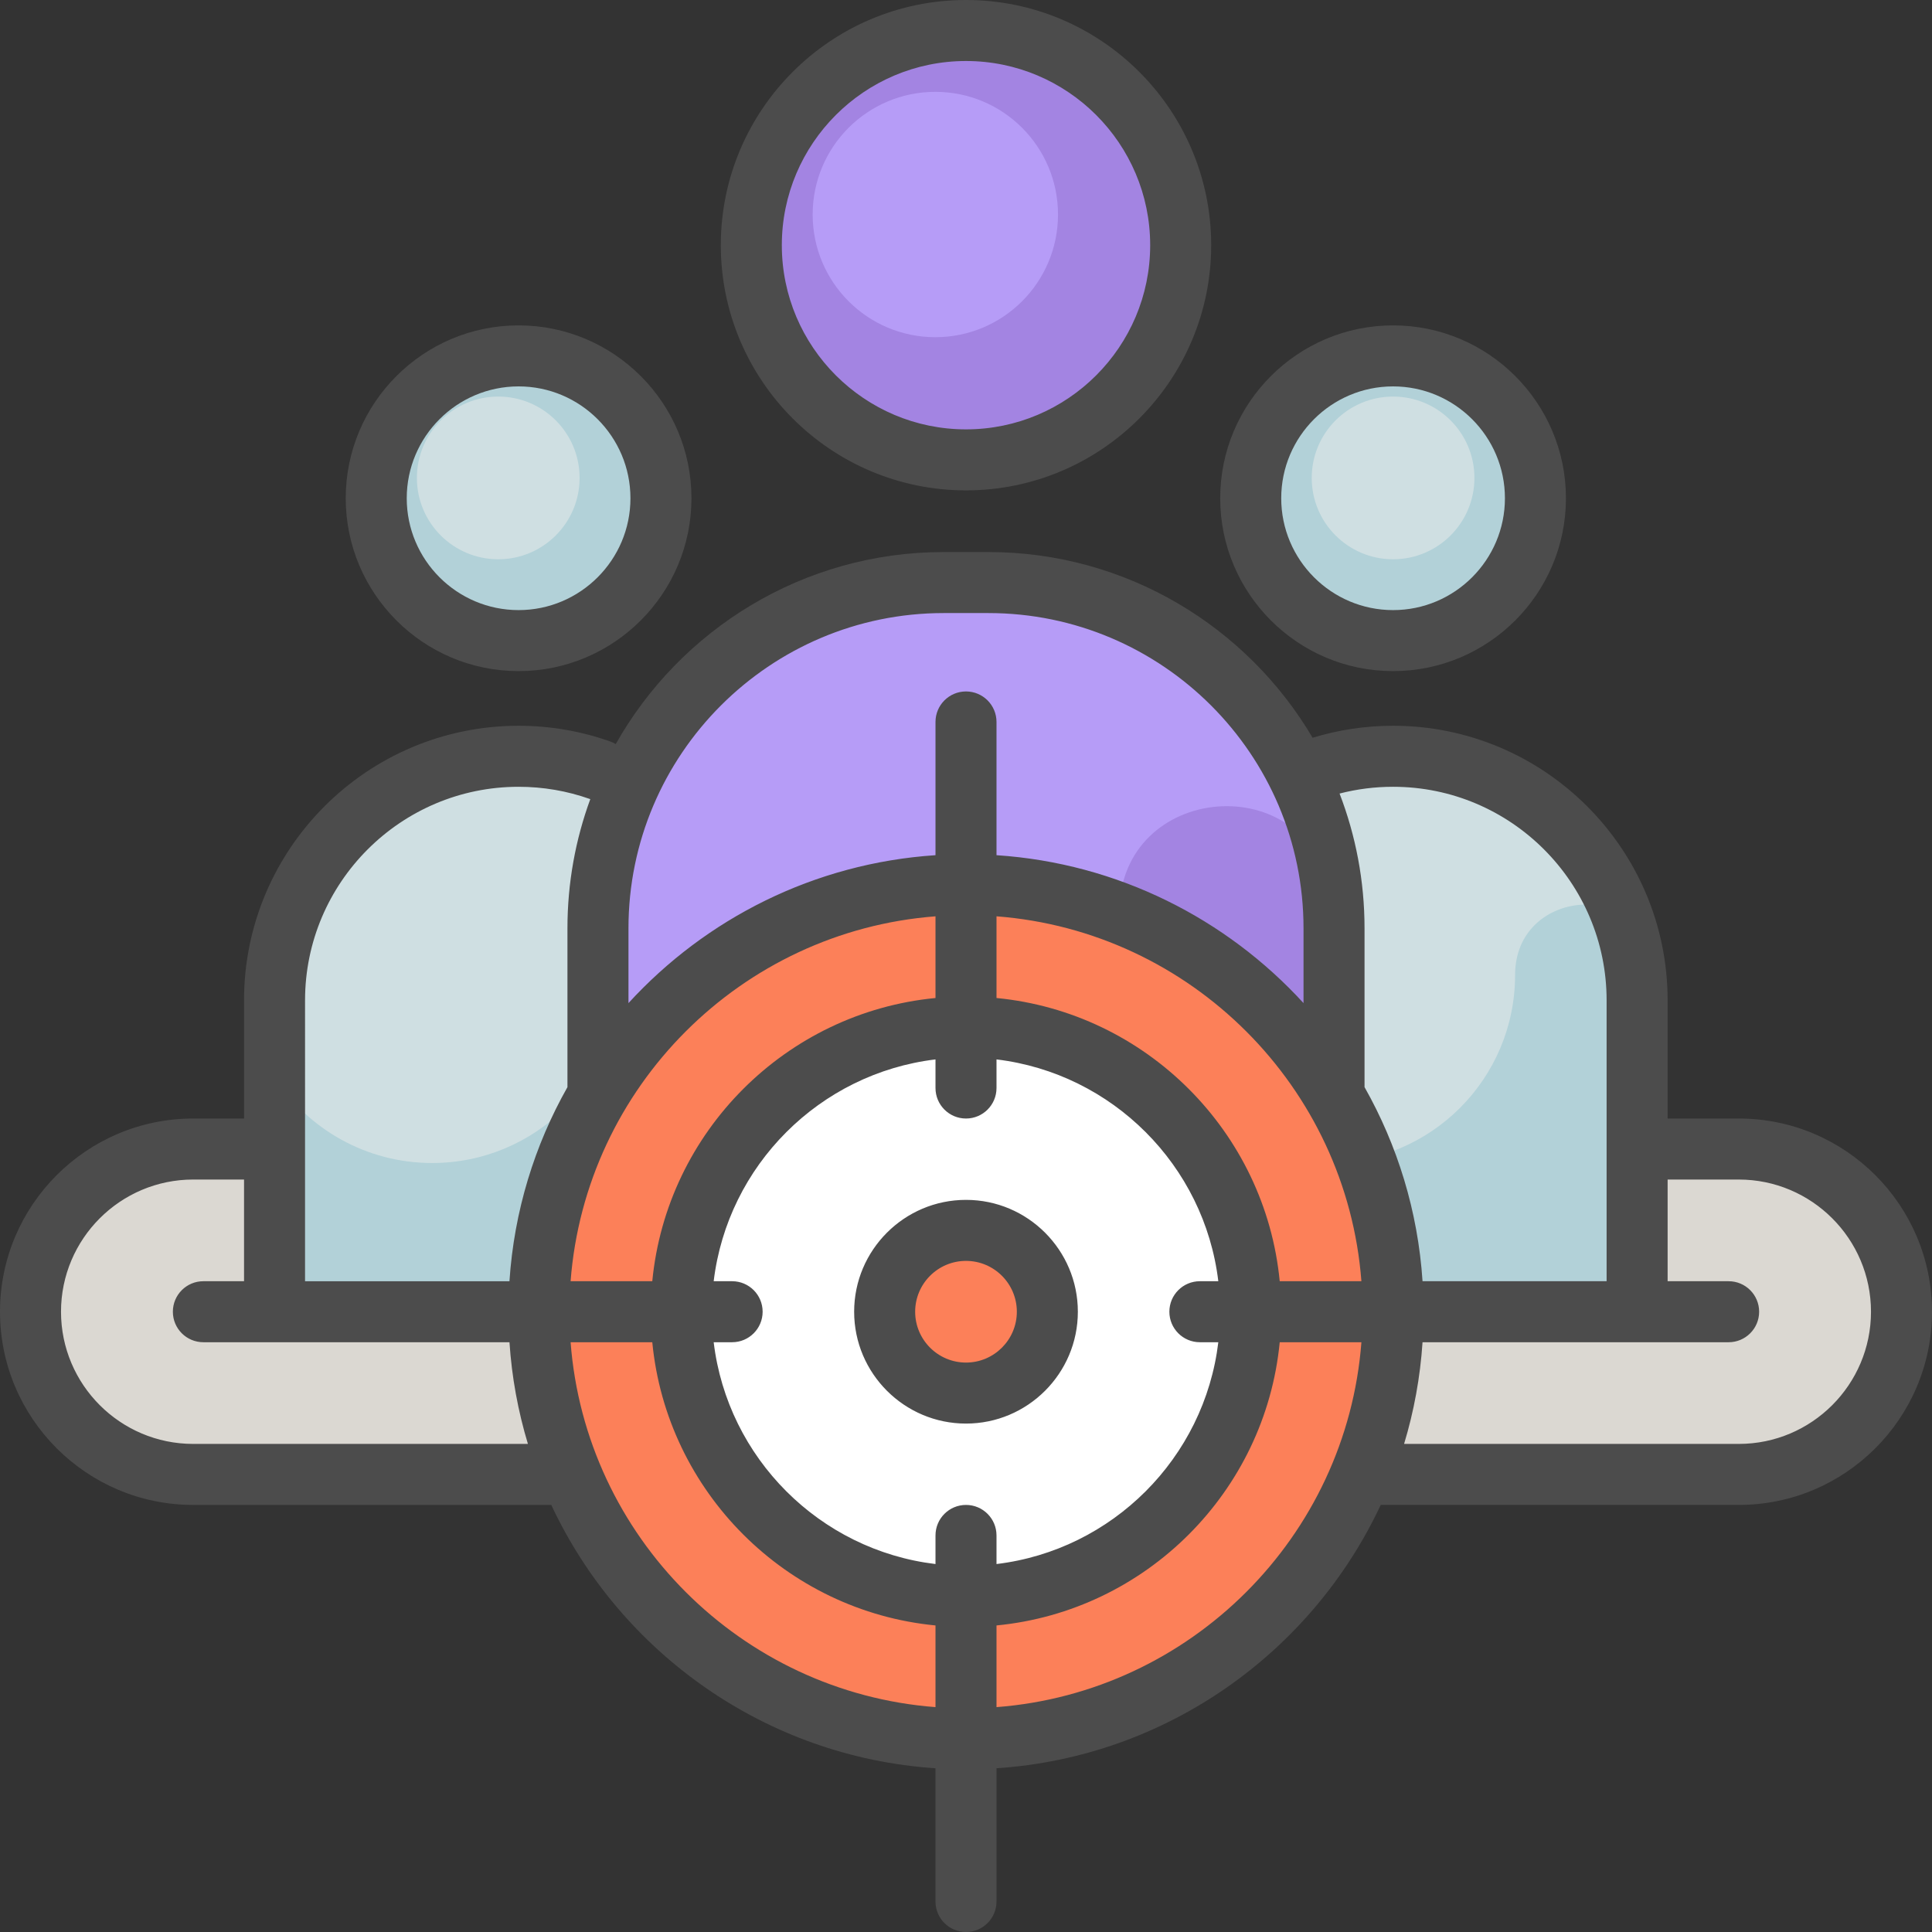
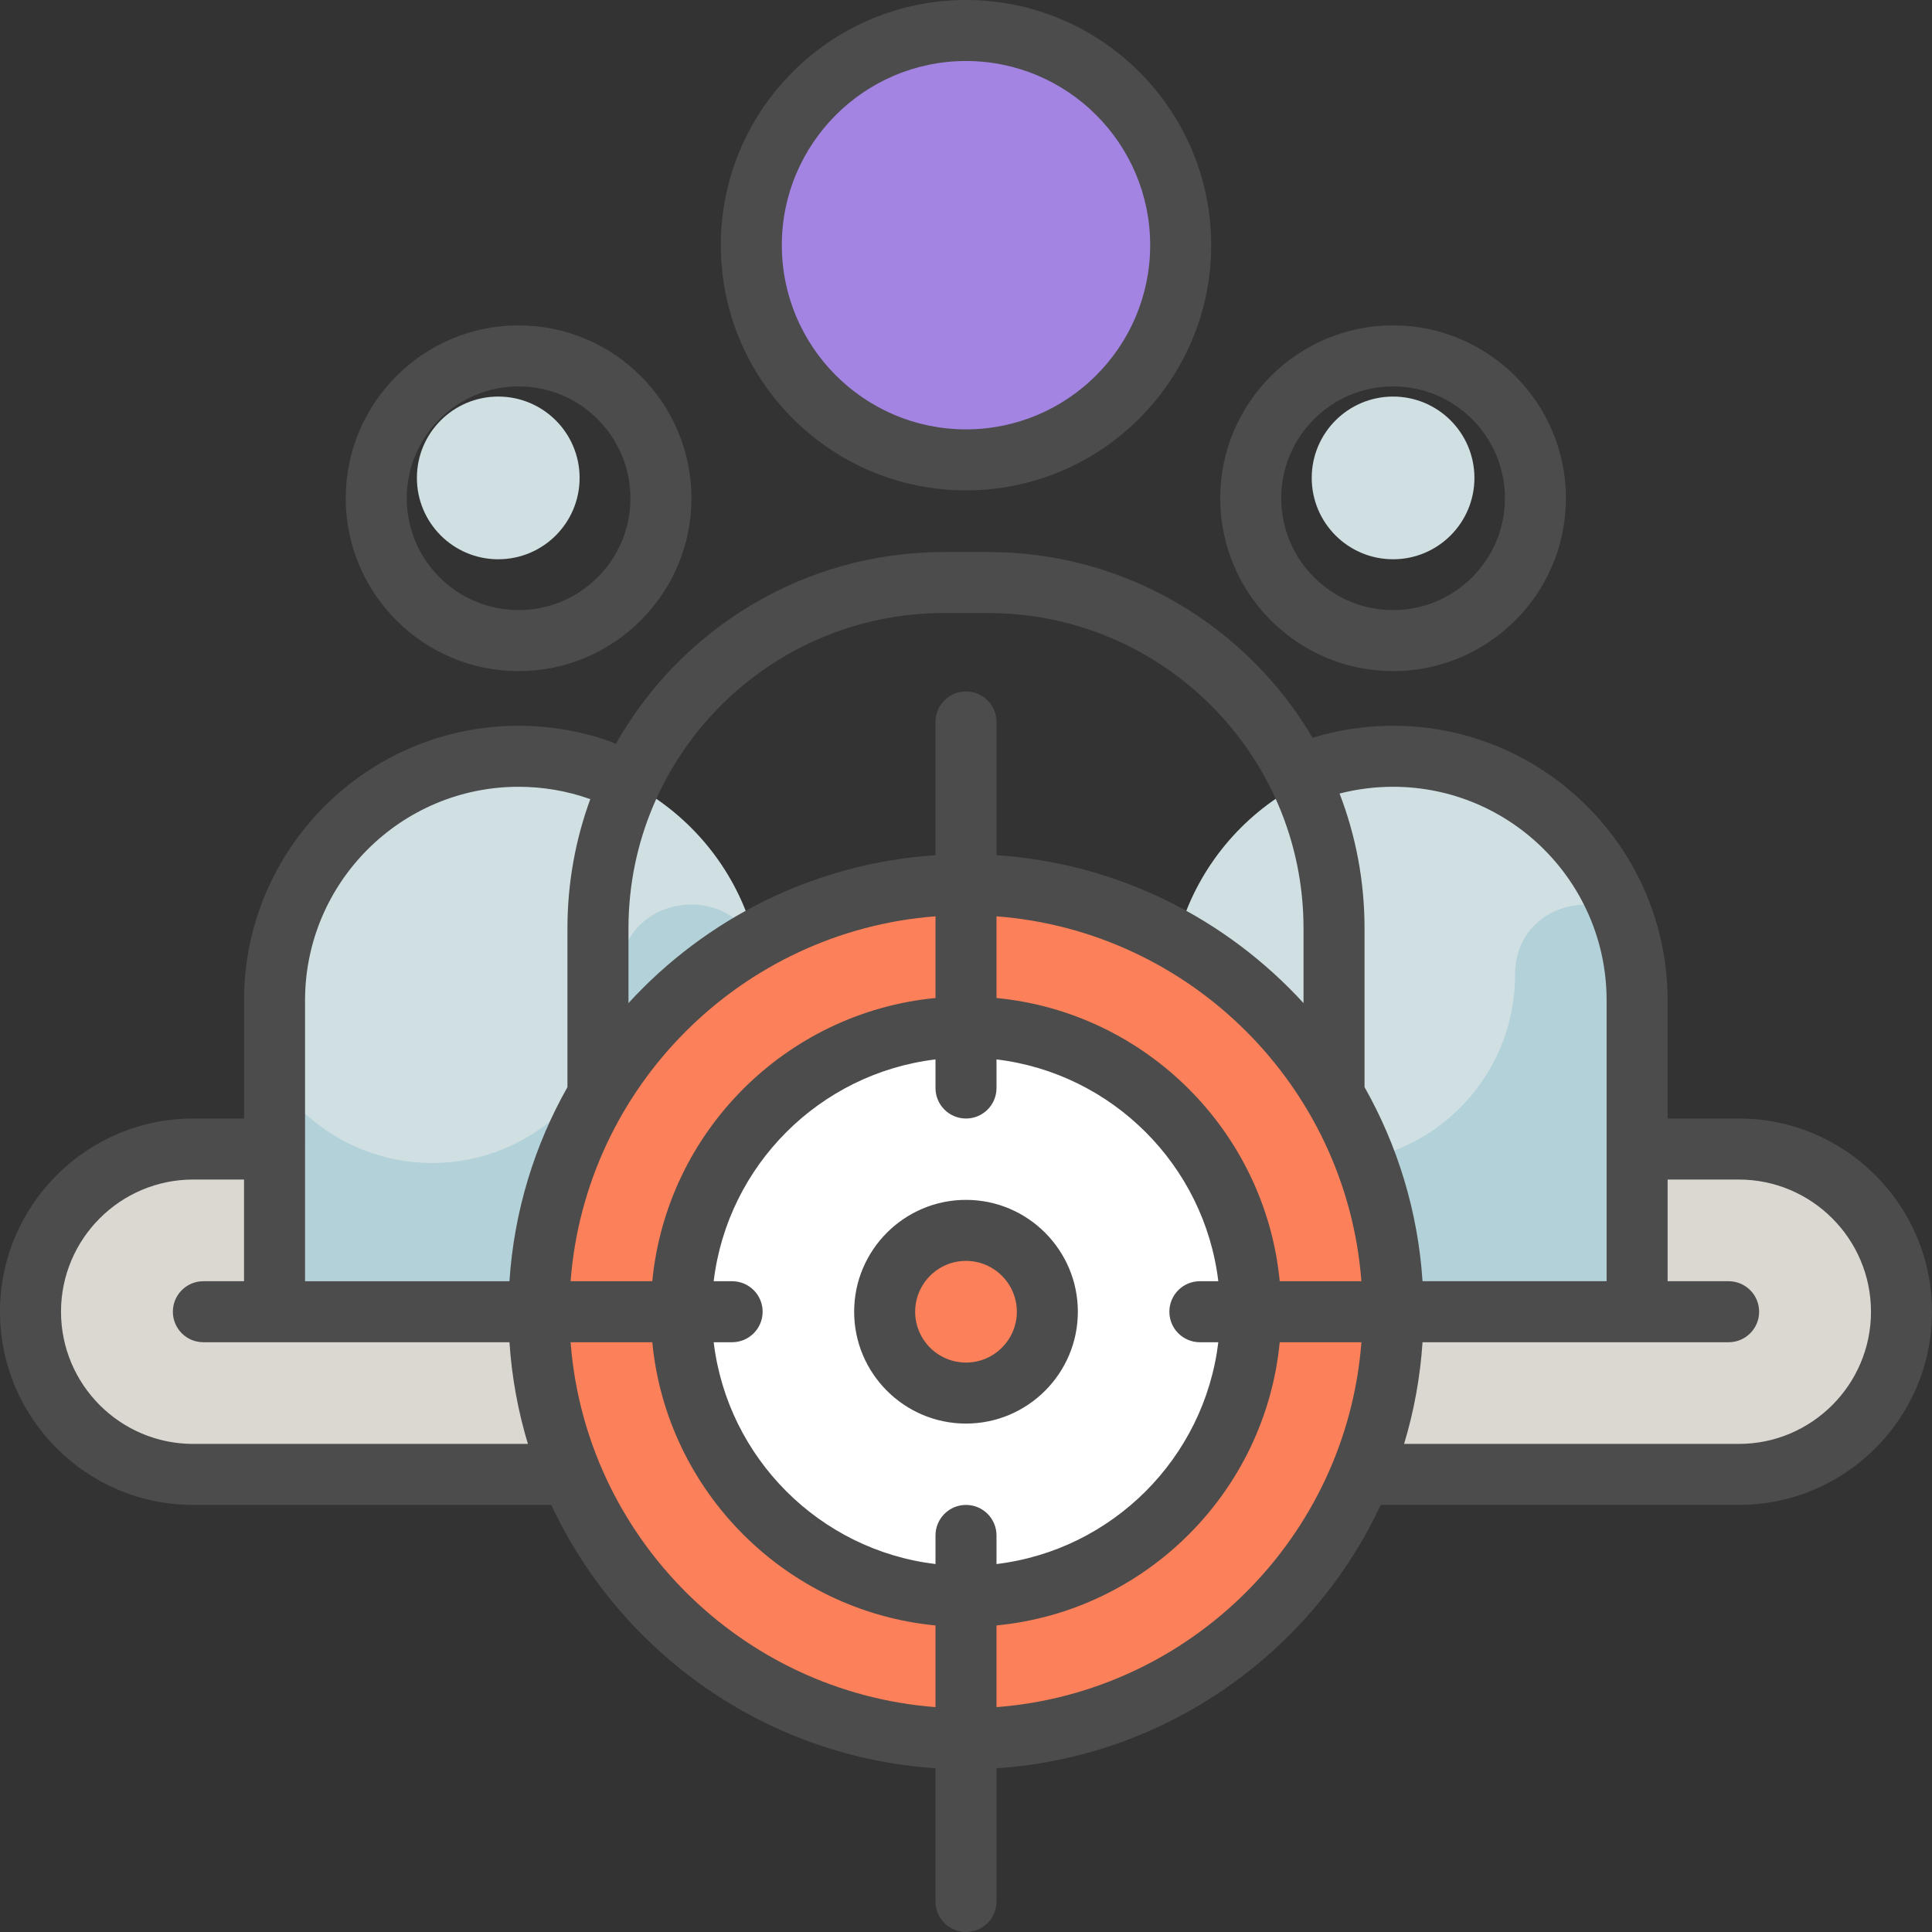
<svg xmlns="http://www.w3.org/2000/svg" height="800px" width="800px" version="1.1" id="Layer_1" viewBox="0 0 512 512" xml:space="preserve">
  <rect x="0" y="0" width="512" height="512" fill="#333333" stroke="none" />
  <path style="fill:#DBD8D2;" d="M503.916,347.621L503.916,347.621c0,23.812-19.304,43.116-43.116,43.116H51.2  c-23.812,0-43.116-19.304-43.116-43.116l0,0c0-23.812,19.304-43.116,43.116-43.116h409.6  C484.612,304.505,503.916,323.809,503.916,347.621z" />
-   <path style="fill:#B2D1D8;" d="M175.158,132.042c0,20.836-16.891,37.726-37.726,37.726c-20.836,0-37.726-16.891-37.726-37.726  s16.891-37.726,37.726-37.726C158.267,94.316,175.158,111.206,175.158,132.042z M374.568,94.316  c-20.836,0-37.726,16.891-37.726,37.726s16.891,37.726,37.726,37.726c20.836,0,37.726-16.891,37.726-37.726  S395.404,94.316,374.568,94.316z" />
  <path style="fill:#CFDFE2;" d="M202.105,265.094v68.716H72.758v-68.716c0-35.718,28.955-64.674,64.674-64.674l0,0  C173.15,200.422,202.105,229.376,202.105,265.094z M132.042,105.095c-11.906,0-21.558,9.651-21.558,21.558  c0,11.906,9.651,21.558,21.558,21.558s21.558-9.651,21.558-21.558S143.949,105.095,132.042,105.095z M374.568,200.422  L374.568,200.422c-35.718,0-64.674,28.955-64.674,64.674v68.716h129.347v-68.716C439.242,229.376,410.287,200.422,374.568,200.422z   M369.179,105.095c-11.906,0-21.558,9.651-21.558,21.558c0,11.906,9.651,21.558,21.558,21.558c11.906,0,21.558-9.651,21.558-21.558  S381.085,105.095,369.179,105.095z" />
  <path style="fill:#B2D1D8;" d="M201.382,255.391c0.476,3.166,0.723,6.406,0.723,9.704v77.136H72.758v-56.654  c8.898,13.626,24.281,22.633,41.768,22.633l0,0c27.533,0,49.853-22.32,49.853-49.853l0,0  C164.379,235.442,197.972,232.73,201.382,255.391z M401.516,258.357L401.516,258.357c0,27.533-22.32,49.853-49.853,49.853l0,0  c-17.488,0-32.87-9.007-41.768-22.633v56.654h129.347v-77.137c0-3.298-0.247-6.539-0.723-9.704  C435.108,232.73,401.516,235.442,401.516,258.357z" />
  <path style="fill:#A384E2;" d="M312.893,64.978c0,31.422-25.472,56.893-56.893,56.893s-56.893-25.472-56.893-56.893  S224.578,8.084,256,8.084S312.893,33.556,312.893,64.978z" />
-   <path style="fill:#B69CF7;" d="M353.532,246.004v109.539H158.468V246.004c0-50.601,41.02-91.621,91.621-91.621h11.822  C312.512,154.383,353.532,195.403,353.532,246.004z M247.873,24.34c-17.956,0-32.51,14.556-32.51,32.51s14.556,32.51,32.51,32.51  s32.51-14.556,32.51-32.51S265.827,24.34,247.873,24.34z" />
-   <path style="fill:#A384E2;" d="M352.441,237.28c0.718,4.773,1.091,9.66,1.091,14.635v103.628H158.468v-72.737  c13.419,20.549,36.616,34.132,62.989,34.132l0,0c41.522,0,75.181-33.659,75.181-75.181l0,0  C296.638,207.196,347.299,203.107,352.441,237.28z" />
  <path style="fill:#FC8059;" d="M369.179,347.621c0,62.507-50.672,113.179-113.179,113.179s-113.179-50.672-113.179-113.179  S193.493,234.442,256,234.442S369.179,285.114,369.179,347.621z" />
  <path style="fill:#FFFFFF;" d="M256,272.168c-41.671,0-75.453,33.781-75.453,75.453s33.781,75.453,75.453,75.453  s75.453-33.781,75.453-75.453S297.671,272.168,256,272.168z M256,369.179c-11.906,0-21.558-9.651-21.558-21.558  c0-11.906,9.651-21.558,21.558-21.558c11.906,0,21.558,9.651,21.558,21.558C277.558,359.527,267.906,369.179,256,369.179z" />
  <path style="fill:#4C4C4C;" d="M137.432,177.853c25.26,0,45.811-20.55,45.811-45.811s-20.55-45.811-45.811-45.811  s-45.811,20.55-45.811,45.811S112.171,177.853,137.432,177.853z M137.432,102.4c16.344,0,29.642,13.298,29.642,29.642  s-13.298,29.642-29.642,29.642s-29.642-13.298-29.642-29.642S121.087,102.4,137.432,102.4z M460.8,296.421h-18.863v-31.327  c0-40.119-32.639-72.758-72.758-72.758c-7.275,0-14.433,1.069-21.322,3.182c-17.353-29.43-49.379-49.221-85.947-49.221h-11.822  c-37.256,0-69.799,20.544-86.912,50.894c-0.462-0.279-0.96-0.516-1.49-0.704c-7.781-2.754-15.941-4.151-24.255-4.151  c-40.119,0-72.758,32.639-72.758,72.758v31.327H51.2c-28.231,0-51.2,22.969-51.2,51.2s22.969,51.2,51.2,51.2h94.892  c18.256,39.034,56.704,66.803,101.823,69.787v35.307c0,4.466,3.618,8.084,8.084,8.084s8.084-3.618,8.084-8.084v-35.308  c45.12-2.985,83.566-30.753,101.823-69.787H460.8c28.231,0,51.2-22.969,51.2-51.2S489.031,296.421,460.8,296.421z M369.179,208.506  c31.203,0,56.589,25.387,56.589,56.589v74.442h-48.781c-1.23-18.595-6.668-36.056-15.372-51.439v-42.095  c0-12.576-2.347-24.612-6.614-35.703C359.609,209.109,364.36,208.506,369.179,208.506z M339.139,339.537  c-3.823-39.62-35.434-71.231-75.055-75.055v-21.648c51.518,3.938,92.766,45.184,96.702,96.702h-21.647V339.537z M317.979,355.705  h4.887c-3.69,30.694-28.088,55.092-58.782,58.782v-7.582c0-4.466-3.618-8.084-8.084-8.084s-8.084,3.618-8.084,8.084v7.582  c-30.694-3.69-55.092-28.088-58.782-58.782h4.887c4.466,0,8.084-3.618,8.084-8.084s-3.618-8.084-8.084-8.084h-4.887  c3.69-30.694,28.088-55.092,58.782-58.782v7.582c0,4.466,3.618,8.084,8.084,8.084s8.084-3.618,8.084-8.084v-7.582  c30.694,3.69,55.092,28.088,58.782,58.782h-4.887c-4.466,0-8.084,3.618-8.084,8.084S313.513,355.705,317.979,355.705z   M151.214,339.537c3.938-51.518,45.184-92.766,96.702-96.702v21.648c-39.62,3.823-71.231,35.434-75.055,75.055h-21.647V339.537z   M250.089,162.467h11.822c46.062,0,83.537,37.475,83.537,83.537v19.829c-20.483-22.382-49.233-37.072-81.363-39.198v-35.309  c0-4.466-3.618-8.084-8.084-8.084c-4.466,0-8.084,3.618-8.084,8.084v35.308c-32.131,2.126-60.881,16.816-81.364,39.199v-19.83  C166.552,199.941,204.026,162.467,250.089,162.467z M80.842,265.095c0-31.203,25.387-56.589,56.589-56.589  c6.471,0,12.816,1.085,18.861,3.224c0.049,0.017,0.097,0.027,0.144,0.043c-3.916,10.68-6.055,22.21-6.055,34.231v42.097  c-8.703,15.383-14.14,32.842-15.371,51.437h-54.17V265.095z M51.2,382.653c-19.317,0-35.032-15.715-35.032-35.032  c0-19.317,15.715-35.032,35.032-35.032h13.474v26.947H53.895c-4.466,0-8.084,3.618-8.084,8.084s3.618,8.084,8.084,8.084h81.118  c0.615,9.305,2.284,18.327,4.89,26.947H51.2z M151.214,355.705h21.648c3.823,39.62,35.434,71.23,75.055,75.055v21.648  C196.398,448.471,155.151,407.223,151.214,355.705z M264.084,452.407v-21.648c39.62-3.823,71.231-35.434,75.055-75.055h21.648  C356.85,407.223,315.602,448.471,264.084,452.407z M460.8,382.653h-88.703c2.606-8.62,4.275-17.642,4.89-26.947h81.118  c4.466,0,8.084-3.618,8.084-8.084s-3.618-8.084-8.084-8.084h-16.168v-26.947H460.8c19.317,0,35.032,15.715,35.032,35.032  C495.832,366.938,480.117,382.653,460.8,382.653z M369.179,177.853c25.26,0,45.811-20.55,45.811-45.811s-20.55-45.811-45.811-45.811  s-45.811,20.55-45.811,45.811S343.918,177.853,369.179,177.853z M369.179,102.4c16.344,0,29.642,13.298,29.642,29.642  s-13.298,29.642-29.642,29.642s-29.642-13.298-29.642-29.642S352.835,102.4,369.179,102.4z M256,129.955  c35.828,0,64.978-29.149,64.978-64.978S291.828,0,256,0s-64.978,29.15-64.978,64.978S220.172,129.955,256,129.955z M256,16.168  c26.914,0,48.809,21.895,48.809,48.809S282.914,113.787,256,113.787s-48.809-21.895-48.809-48.809S229.086,16.168,256,16.168z   M256,317.979c-16.344,0-29.642,13.298-29.642,29.642s13.298,29.642,29.642,29.642s29.642-13.298,29.642-29.642  S272.344,317.979,256,317.979z M256,361.095c-7.43,0-13.474-6.044-13.474-13.474s6.044-13.474,13.474-13.474  c7.43,0,13.474,6.044,13.474,13.474S263.43,361.095,256,361.095z" />
</svg>